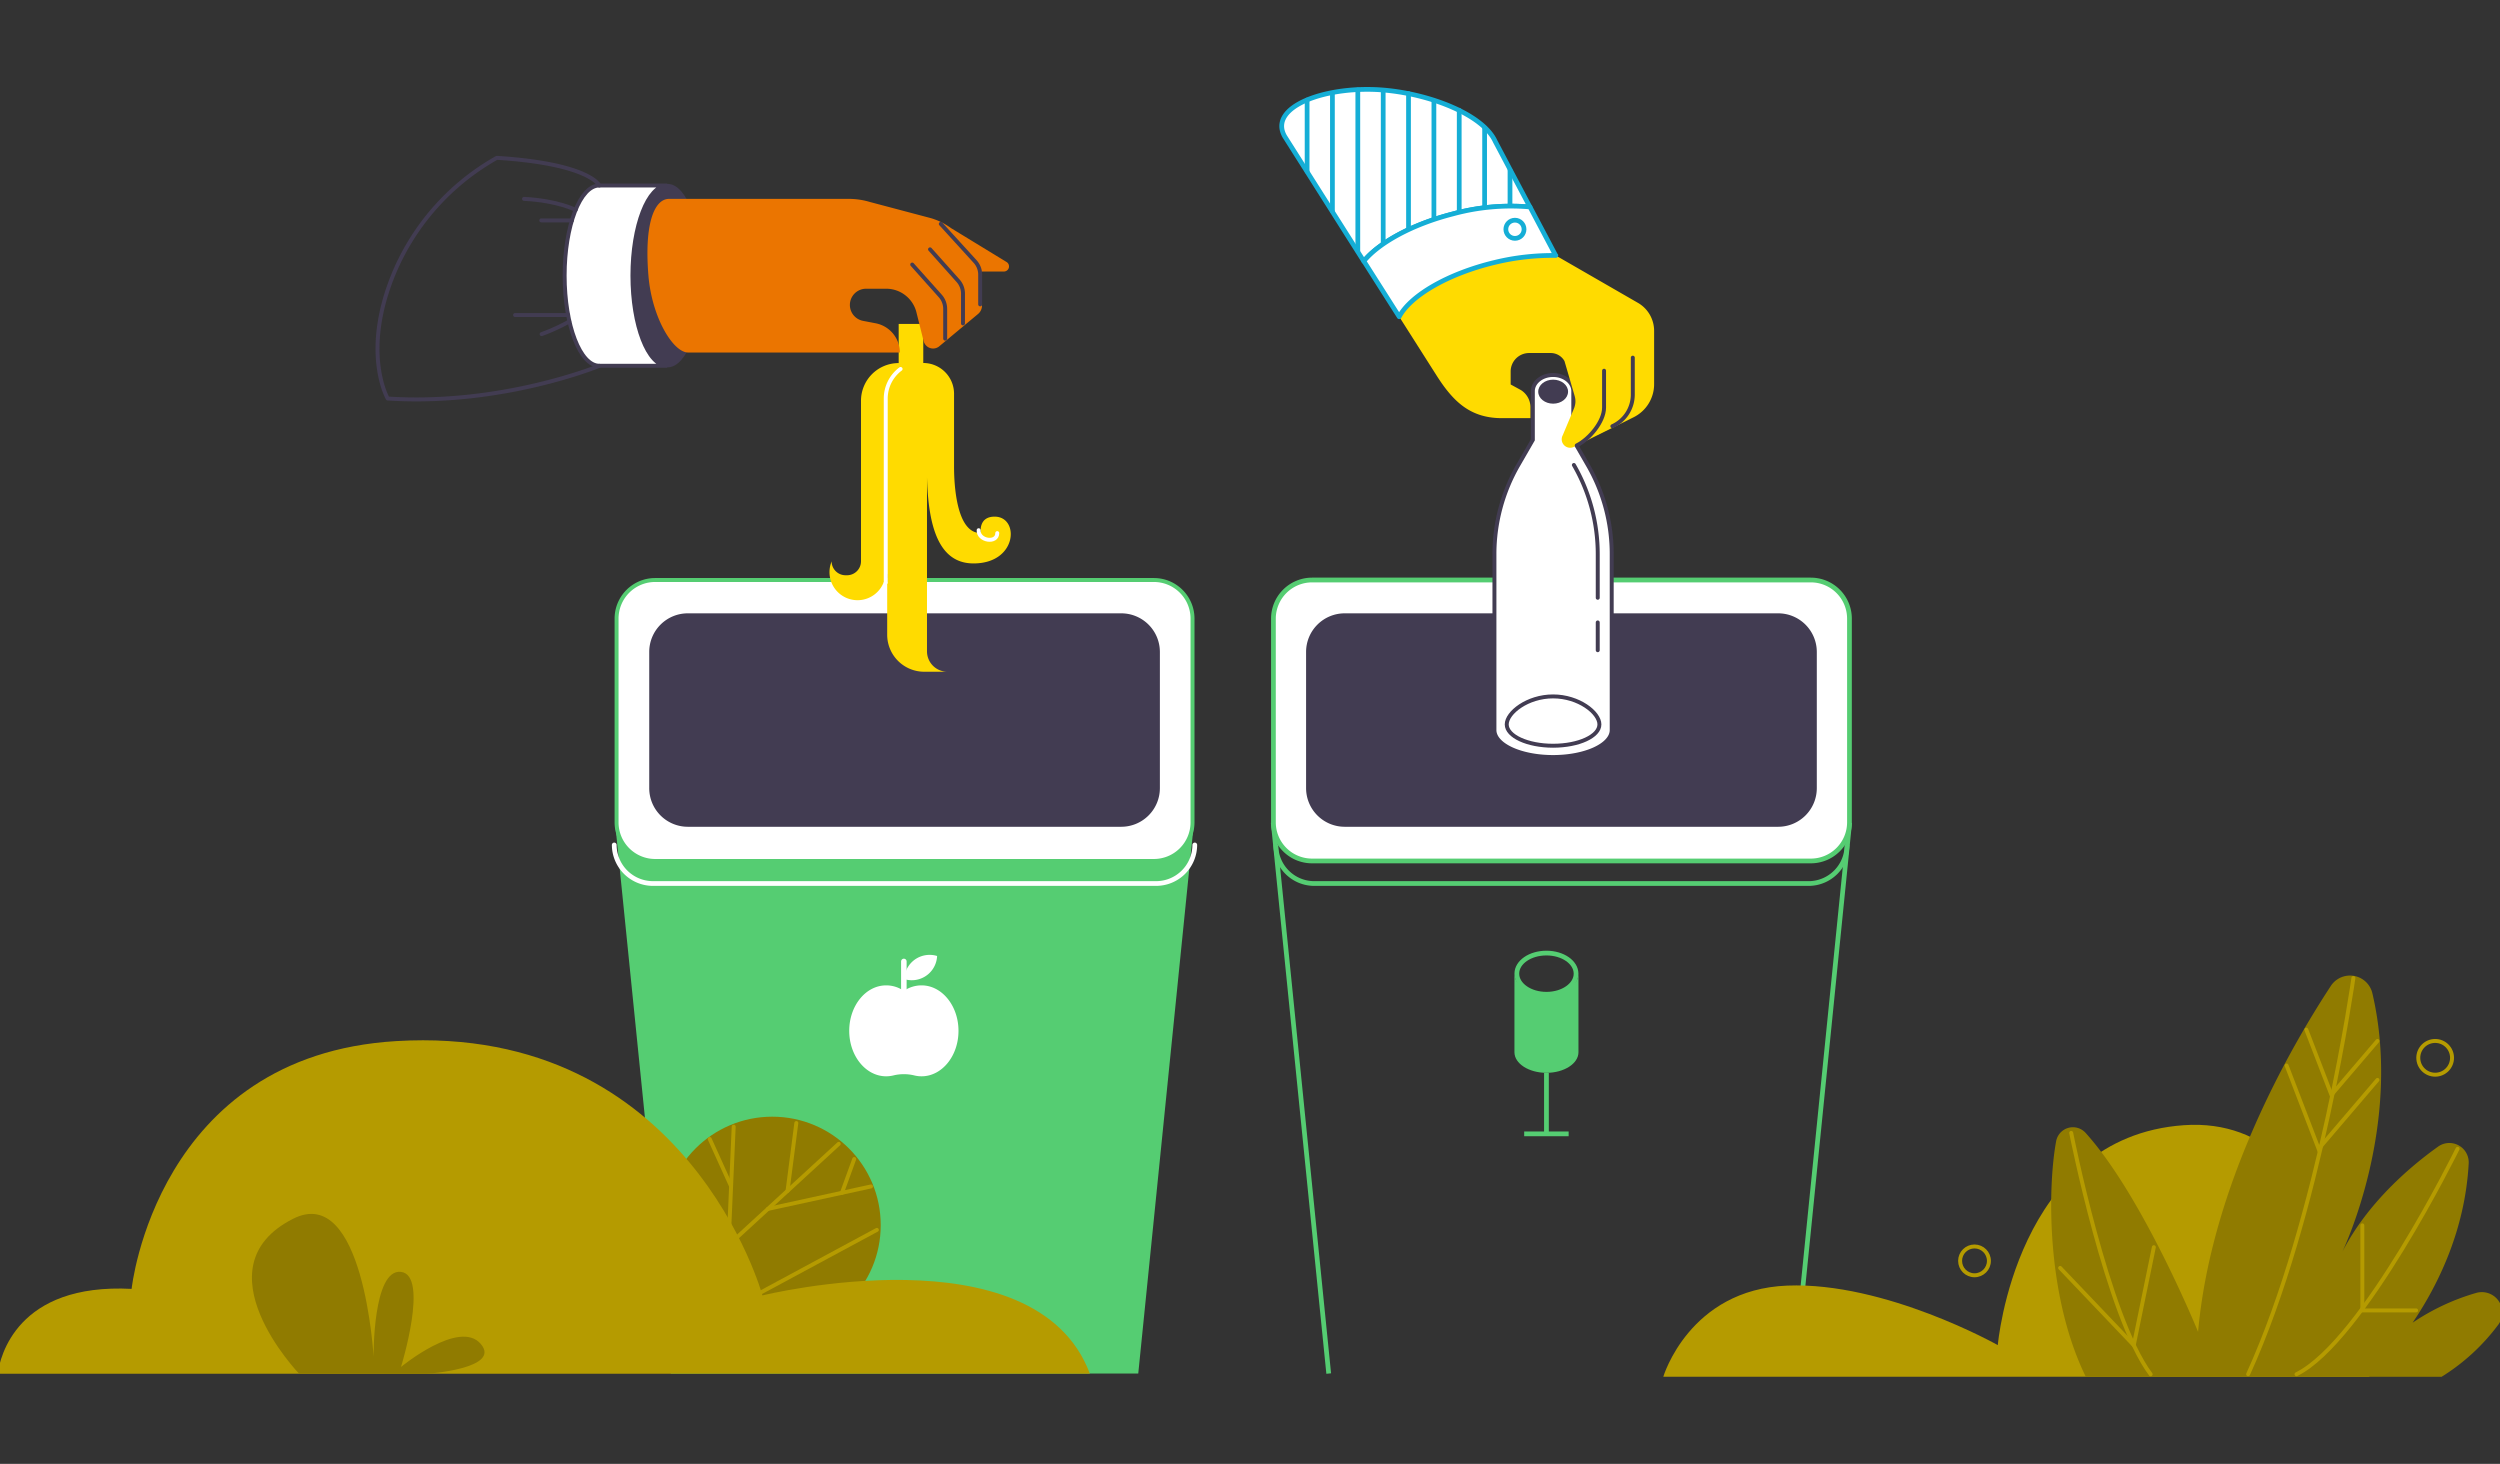
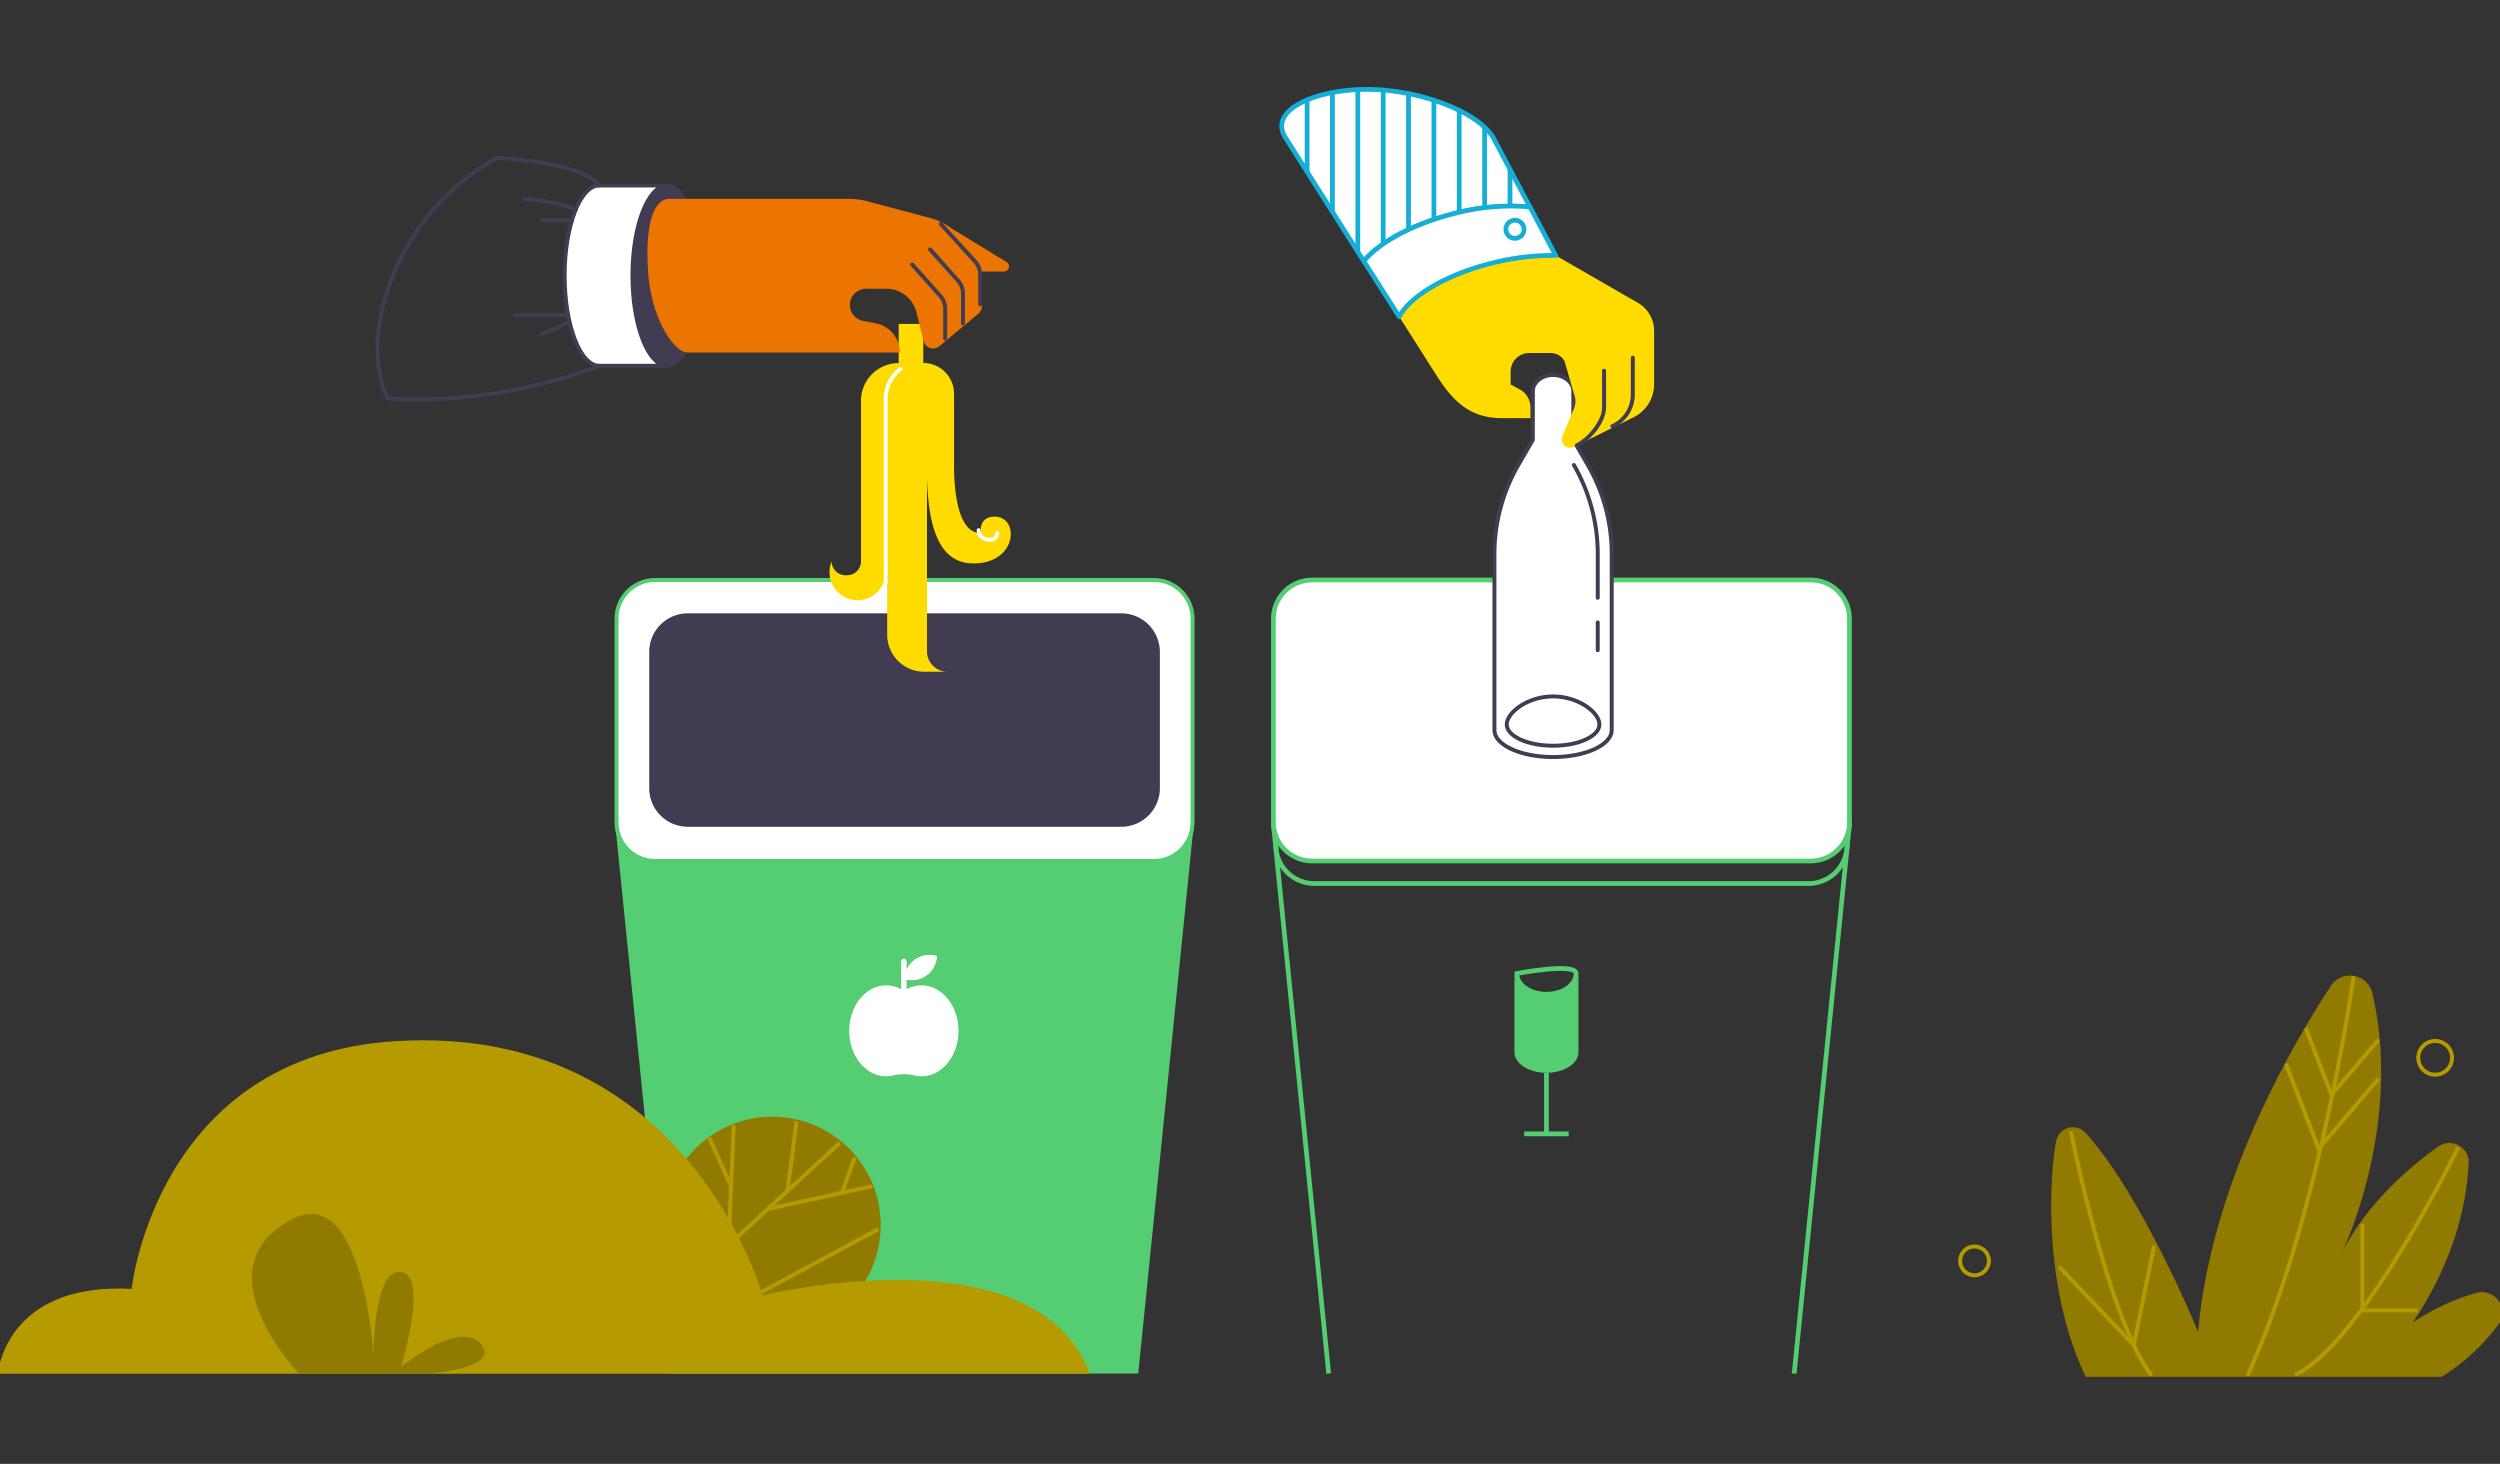
<svg xmlns="http://www.w3.org/2000/svg" width="526" height="308" viewBox="0 0 526 308">
  <rect x="0" y="0" width="526" height="308" fill="#333333" stroke="none" />
  <defs>
    <clipPath id="a">
      <rect width="526" height="308" transform="translate(140.487 2063.487)" fill="#fff" stroke="#707070" stroke-width="1" />
    </clipPath>
  </defs>
  <g transform="translate(-140.487 -2063.487)" clip-path="url(#a)">
    <g transform="translate(140 2082.292)">
      <g transform="translate(268.415 0)">
        <path d="M314.663,300.55,303.045,185.2H424.212L412.594,300.55" transform="translate(-303.03 -30.358)" fill="none" stroke="#55cd72" stroke-miterlimit="10" stroke-width="0.997" />
        <path d="M423.75,189.686A8.084,8.084,0,0,1,415.7,197.8H311.645a8.084,8.084,0,0,1-8.051-8.112" transform="translate(-303.073 -30.711)" fill="none" stroke="#55cd72" stroke-miterlimit="10" stroke-width="0.997" />
        <path d="M311.156,129.176H416.1a8.13,8.13,0,0,1,8.128,8.112v42.874a8.133,8.133,0,0,1-8.128,8.128H311.156a8.133,8.133,0,0,1-8.128-8.128V137.3A8.143,8.143,0,0,1,311.156,129.176Z" transform="translate(-303.029 -25.948)" fill="#fff" stroke="#55cd72" stroke-miterlimit="10" stroke-width="0.997" />
-         <path d="M318.616,136.786h91.2a8.13,8.13,0,0,1,8.128,8.112v28.669a8.133,8.133,0,0,1-8.128,8.128h-91.2a8.133,8.133,0,0,1-8.128-8.128V144.9A8.13,8.13,0,0,1,318.616,136.786Z" transform="translate(-303.616 -26.547)" fill="#423c52" />
        <path d="M371.542,219.077v16.531c0,2.388-3.015,4.332-6.735,4.332s-6.735-1.944-6.735-4.332V219.077c0,2.388,3.015,4.332,6.735,4.332S371.542,221.48,371.542,219.077Z" transform="translate(-307.361 -33.024)" fill="#55cd72" />
-         <path d="M371.08,218.676v.031c0,2.388-2.786,4.332-6.23,4.332s-6.23-1.944-6.23-4.332v-.031c.015-2.388,2.8-4.3,6.23-4.3S371.049,216.3,371.08,218.676Z" transform="translate(-307.405 -32.654)" fill="none" stroke="#55cd72" stroke-miterlimit="10" stroke-width="0.997" />
+         <path d="M371.08,218.676v.031c0,2.388-2.786,4.332-6.23,4.332s-6.23-1.944-6.23-4.332v-.031S371.049,216.3,371.08,218.676Z" transform="translate(-307.405 -32.654)" fill="none" stroke="#55cd72" stroke-miterlimit="10" stroke-width="0.997" />
        <line y2="12.842" transform="translate(57.445 206.915)" fill="none" stroke="#55cd72" stroke-miterlimit="10" stroke-width="0.997" />
        <line x1="9.352" transform="translate(52.762 219.757)" fill="none" stroke="#55cd72" stroke-miterlimit="10" stroke-width="0.997" />
        <g transform="translate(1.744)">
          <g transform="translate(44.757 60.095)">
            <path d="M378.177,120.057v37c0,3.138-5.526,5.679-12.337,5.679s-12.337-2.541-12.337-5.679v-37a37.486,37.486,0,0,1,5.021-18.75l3.061-5.3V85.771c0-1.883,1.9-3.413,4.255-3.413s4.255,1.531,4.255,3.413v10.24l3.061,5.3A37.329,37.329,0,0,1,378.177,120.057Z" transform="translate(-353.503 -82.357)" fill="#fff" stroke="#423c52" stroke-miterlimit="10" stroke-width="0.831" />
            <line y2="5.847" transform="translate(21.735 52.057)" fill="none" stroke="#423c52" stroke-linecap="round" stroke-miterlimit="10" stroke-width="0.831" />
            <path d="M371.646,102.909a37.543,37.543,0,0,1,5.021,18.766v9.169" transform="translate(-354.931 -83.975)" fill="none" stroke="#423c52" stroke-linecap="round" stroke-miterlimit="10" stroke-width="0.831" />
-             <ellipse cx="3.138" cy="2.526" rx="3.138" ry="2.526" transform="translate(9.215 0.98)" fill="#423c52" />
            <path d="M375.811,161.652c0,2.48-4.362,4.485-9.75,4.485s-9.75-2.02-9.75-4.485,4.362-5.893,9.75-5.893S375.811,159.173,375.811,161.652Z" transform="translate(-353.724 -88.135)" fill="#fff" stroke="#423c52" stroke-miterlimit="10" stroke-width="0.831" />
          </g>
          <g transform="translate(24.736 34.946)">
            <path d="M385.39,70.933v11.22a7.765,7.765,0,0,1-4.316,6.949l-12.551,6.23a1.782,1.782,0,0,1-2.357-2.449l2.357-5.617a3.99,3.99,0,0,0,.153-2.633l-2.143-7.347a3.309,3.309,0,0,0-2.878-1.7h-4.561a3.884,3.884,0,0,0-3.888,3.888h0V82.2l2.158,1.179a4.3,4.3,0,0,1,2.005,3.811v2.1H353.4c-6.643,0-10.24-3.4-13.806-9.016l-7.822-12.306c2.357-4.439,10.225-9.092,20.189-11.449a50.122,50.122,0,0,1,12.766-1.439h0l17.235,9.934A6.8,6.8,0,0,1,385.39,70.933Z" transform="translate(-331.772 -55.06)" fill="#ffdb00" />
            <path d="M380.435,92.822a7.321,7.321,0,0,0,4.3-6.658V78.4" transform="translate(-335.602 -56.898)" fill="none" stroke="#423c52" stroke-linecap="round" stroke-linejoin="round" stroke-width="0.831" />
            <path d="M372.294,97.1c2.633-1.3,5.755-5.005,5.755-7.959v-7.76" transform="translate(-334.961 -57.132)" fill="none" stroke="#423c52" stroke-linecap="round" stroke-linejoin="round" stroke-width="0.831" />
          </g>
          <path d="M357.148,41.88a46.282,46.282,0,0,0-16.194,1.454c-8.572,2.189-15.551,6.046-18.766,9.949L305.566,27.048c-3.658-6.337,8.939-10.868,21.077-9.75,9.612.872,20.648,5.158,23.2,10.776Z" transform="translate(-304.922 -17.128)" fill="#fff" stroke="#15aed6" stroke-linejoin="round" stroke-width="0.997" />
          <line y2="15" transform="translate(5.343 2.251)" fill="none" stroke="#15aed6" stroke-linecap="round" stroke-linejoin="round" stroke-width="0.997" />
          <line y2="24.735" transform="translate(10.669 0.874)" fill="none" stroke="#15aed6" stroke-linecap="round" stroke-linejoin="round" stroke-width="0.997" />
          <line y2="33.873" transform="translate(16.011 0.108)" fill="none" stroke="#15aed6" stroke-linecap="round" stroke-linejoin="round" stroke-width="0.997" />
          <line y2="32.205" transform="translate(21.353 0.262)" fill="none" stroke="#15aed6" stroke-linecap="round" stroke-linejoin="round" stroke-width="0.997" />
          <line y2="28.684" transform="translate(26.68 0.874)" fill="none" stroke="#15aed6" stroke-linecap="round" stroke-linejoin="round" stroke-width="0.997" />
          <line y2="25.164" transform="translate(32.022 2.404)" fill="none" stroke="#15aed6" stroke-linecap="round" stroke-linejoin="round" stroke-width="0.997" />
          <line y2="21.49" transform="translate(37.349 4.394)" fill="none" stroke="#15aed6" stroke-linecap="round" stroke-linejoin="round" stroke-width="0.997" />
          <line y2="16.898" transform="translate(42.691 8.068)" fill="none" stroke="#15aed6" stroke-linecap="round" stroke-linejoin="round" stroke-width="0.997" />
          <line y2="7.623" transform="translate(48.033 16.976)" fill="none" stroke="#15aed6" stroke-linecap="round" stroke-linejoin="round" stroke-width="0.997" />
          <path d="M364.074,54.17a51.385,51.385,0,0,0-12.766,1.439c-9.965,2.373-17.832,7.01-20.189,11.449L323.68,55.364c3.214-3.9,10.194-7.76,18.766-9.949A46.255,46.255,0,0,1,358.64,43.96L364,54.093Z" transform="translate(-306.399 -19.224)" fill="#fff" stroke="#15aed6" stroke-linejoin="round" stroke-width="0.997" />
          <circle cx="1.913" cy="1.913" r="1.913" transform="translate(47.16 27.522)" fill="none" stroke="#15aed6" stroke-linecap="round" stroke-linejoin="round" stroke-width="0.997" />
        </g>
      </g>
      <g transform="translate(79.916 14.405)">
        <path d="M262.759,300.55H164.414L152.736,185.2H274.422Z" transform="translate(-102.699 -44.763)" fill="#55cd72" />
        <path d="M161.13,129.176H266.072a8.13,8.13,0,0,1,8.128,8.112v42.874a8.133,8.133,0,0,1-8.128,8.128H161.13a8.12,8.12,0,0,1-8.112-8.128V137.3A8.12,8.12,0,0,1,161.13,129.176Z" transform="translate(-102.721 -40.353)" fill="#fff" stroke="#55cd72" stroke-miterlimit="10" stroke-width="0.831" />
-         <path d="M274.632,189.686a8.143,8.143,0,0,1-8.189,8.112H160.675a8.163,8.163,0,0,1-8.189-8.112" transform="translate(-102.679 -45.116)" fill="none" stroke="#fff" stroke-linecap="round" stroke-linejoin="round" stroke-width="0.997" />
        <path d="M168.59,136.786h91.2a8.13,8.13,0,0,1,8.128,8.112v28.669a8.133,8.133,0,0,1-8.128,8.128h-91.2a8.12,8.12,0,0,1-8.112-8.128V144.9A8.117,8.117,0,0,1,168.59,136.786Z" transform="translate(-103.308 -40.952)" fill="#423c52" />
        <path d="M229.141,231.318c0,5.281-3.475,9.567-7.776,9.567a6.317,6.317,0,0,1-1.515-.184,9.332,9.332,0,0,0-4.408,0,6.411,6.411,0,0,1-1.515.184c-4.286,0-7.776-4.286-7.776-9.567s3.475-9.567,7.776-9.567a6.565,6.565,0,0,1,3.719,1.163,6.6,6.6,0,0,1,3.719-1.163C225.651,221.751,229.141,226.037,229.141,231.318Z" transform="translate(-106.903 -47.64)" fill="#fff" />
        <line y1="6.199" transform="translate(110.742 169.076)" fill="none" stroke="#fff" stroke-linecap="round" stroke-linejoin="round" stroke-width="1.163" />
        <path d="M225.63,215.019a5.336,5.336,0,0,1-5.556,5.1,5.206,5.206,0,0,1-1.362-.245,5.336,5.336,0,0,1,5.572-5.082,4.968,4.968,0,0,1,1.347.23Z" transform="translate(-107.892 -47.091)" fill="#fff" />
        <g transform="translate(95.076 34.945)">
          <path d="M222.157,97.725v41.848a4.3,4.3,0,0,0,4.3,4.3h-4.883a7.793,7.793,0,0,1-7.791-7.791h0v-12.8l-.827,1.99a5.9,5.9,0,0,1-11.021-4.179l.153-.459a2.94,2.94,0,0,0,2.939,2.939h.306a2.94,2.94,0,0,0,2.939-2.939V86.858a7.93,7.93,0,0,1,7.929-7.929h0V70.694h5.174v8.22h0a6.474,6.474,0,0,1,6.475,6.459v15.368c0,3.551.444,14.051,5.617,13.944,0,0-.551-3.505,3-3.444,5.174.092,4.73,9.781-4.424,9.842C223.121,121.175,221.9,109.817,222.157,97.725Z" transform="translate(-201.623 -70.694)" fill="#ffdb00" />
          <path d="M214.491,125.933V87.193a7.771,7.771,0,0,1,3.123-6.214" transform="translate(-202.636 -71.503)" fill="none" stroke="#fff" stroke-linecap="round" stroke-linejoin="round" stroke-width="0.831" />
          <path d="M235.707,117.8c-.092,2.265,3.918,2.847,3.918.612" transform="translate(-204.305 -74.402)" fill="none" stroke="#fff" stroke-linecap="round" stroke-linejoin="round" stroke-width="0.831" />
        </g>
        <path d="M171.352,58.013c0,10.607-3.23,19.225-7.24,19.3-4.01-.092-7.24-8.694-7.24-19.3s3.23-19.225,7.24-19.3C168.107,38.8,171.352,47.405,171.352,58.013Z" transform="translate(-103.025 -33.232)" fill="#423c52" />
        <path d="M148.457,77.006c-4.026,0-7.3-8.5-7.3-18.965s3.276-18.965,7.3-18.965h14.266c-4.026,0-7.3,8.5-7.3,18.965s3.276,18.965,7.3,18.965Z" transform="translate(-101.787 -33.26)" fill="#fff" stroke="#423c52" stroke-miterlimit="10" stroke-width="0.831" />
        <path d="M145.093,38.58S143.118,34,123.526,32.763A50.1,50.1,0,0,0,102.02,56.7C94.888,73.571,100.566,83.4,100.566,83.4c24.092,1.561,44.527-6.873,44.527-6.873" transform="translate(-98.424 -32.763)" fill="none" stroke="#423c52" stroke-linecap="round" stroke-linejoin="round" stroke-width="0.831" />
        <path d="M142.737,44.461s-3.674-1.959-10.852-2.327" transform="translate(-101.058 -33.501)" fill="none" stroke="#423c52" stroke-linecap="round" stroke-linejoin="round" stroke-width="0.831" />
        <line x1="6.444" transform="translate(34.455 13.164)" fill="none" stroke="#423c52" stroke-linecap="round" stroke-linejoin="round" stroke-width="0.831" />
        <path d="M141.691,70.146a39.519,39.519,0,0,1-5.786,2.648" transform="translate(-101.374 -35.706)" fill="none" stroke="#423c52" stroke-linecap="round" stroke-linejoin="round" stroke-width="0.831" />
        <line x2="11.158" transform="translate(28.944 33.077)" fill="none" stroke="#423c52" stroke-linecap="round" stroke-linejoin="round" stroke-width="0.831" />
        <g transform="translate(56.791 8.633)">
          <path d="M235.049,57.425h-4.592v7.163a2.3,2.3,0,0,1-.842,1.776l-8.067,6.72a2.039,2.039,0,0,1-2.893-.138,2.116,2.116,0,0,1-.475-.872l-1.561-6.245a6.558,6.558,0,0,0-6.322-4.791h-4.225a3.412,3.412,0,0,0-.628,6.765l2.633.505a6.278,6.278,0,0,1,5.1,6.153H168.634c-3.138,0-7.607-7.271-8.357-16.164-.9-10.883,1.209-16.164,4.347-16.164H202.37a15.574,15.574,0,0,1,4.515.658l12.827,3.4a13.722,13.722,0,0,1,4.24,2.1L235.6,55.4a1.083,1.083,0,0,1,.4,1.485A1.119,1.119,0,0,1,235.049,57.425Z" transform="translate(-160.067 -42.134)" fill="#eb7500" />
          <path d="M227.068,47.849l7.225,7.929a4.077,4.077,0,0,1,1.056,2.725v6.276" transform="translate(-165.341 -42.584)" fill="none" stroke="#423c52" stroke-linecap="round" stroke-linejoin="round" stroke-width="0.831" />
          <path d="M224.609,53.664l5.878,6.582a4.077,4.077,0,0,1,1.056,2.725v6.276" transform="translate(-165.147 -43.042)" fill="none" stroke="#423c52" stroke-linecap="round" stroke-linejoin="round" stroke-width="0.831" />
          <path d="M220.539,57.137l5.878,6.582a4.077,4.077,0,0,1,1.056,2.725v6.276" transform="translate(-164.827 -43.315)" fill="none" stroke="#423c52" stroke-linecap="round" stroke-linejoin="round" stroke-width="0.831" />
        </g>
      </g>
      <g transform="translate(0 186.454)">
-         <path d="M540.6,306.607H392.065s5.449-18.353,26.067-19.179,44.312,12.521,44.312,12.521,3.765-43.807,39.169-46.272S540.6,306.607,540.6,306.607Z" transform="translate(-41.622 -222.196)" fill="#b59b00" />
        <path d="M574.772,292.9a43.35,43.35,0,0,1-11.985,11.036H487.938c-8.388-17.128-8.036-39.919-6.245-49.563a3.589,3.589,0,0,1,6.184-1.776c12.031,13.286,23.679,41.879,23.679,41.879,2.755-30.736,19.1-59.313,27.934-72.783a4.828,4.828,0,0,1,8.74,1.546c6.4,27.368-5.862,53.435-6.322,54.4,5.265-10.24,14.128-17.832,20.143-22.133a4.075,4.075,0,0,1,6.444,3.536c-.765,14.1-6.49,25.654-11.8,33.506a47.192,47.192,0,0,1,13.317-6.245A4.3,4.3,0,0,1,574.772,292.9Z" transform="translate(-48.595 -219.513)" fill="#907b00" />
        <path d="M547.776,220.073s-7.072,50.3-22.149,83.359" transform="translate(-52.136 -219.557)" fill="none" stroke="#b59b00" stroke-linecap="round" stroke-miterlimit="10" stroke-width="0.831" />
        <path d="M570.565,259.084s-19.9,40.516-33.889,47.42" transform="translate(-53.005 -222.628)" fill="none" stroke="#b59b00" stroke-linecap="round" stroke-miterlimit="10" stroke-width="0.831" />
        <path d="M485.221,255.445s7.623,38.6,16.715,50.787" transform="translate(-48.955 -222.341)" fill="none" stroke="#b59b00" stroke-linecap="round" stroke-miterlimit="10" stroke-width="0.831" />
        <circle cx="3.551" cy="3.551" r="3.551" transform="translate(509.294 13.756)" fill="none" stroke="#b59b00" stroke-miterlimit="10" stroke-width="0.831" />
        <circle cx="3.031" cy="3.031" r="3.031" transform="translate(412.893 56.997)" fill="none" stroke="#b59b00" stroke-miterlimit="10" stroke-width="0.831" />
        <path d="M538.919,231.87l5.281,13.715,9.689-11.342" transform="translate(-53.182 -220.486)" fill="none" stroke="#b59b00" stroke-linecap="round" stroke-miterlimit="10" stroke-width="0.831" />
        <path d="M534.416,240.06l6.735,17.526,12.383-14.5" transform="translate(-52.827 -221.13)" fill="none" stroke="#b59b00" stroke-linecap="round" stroke-miterlimit="10" stroke-width="0.831" />
        <path d="M551.712,276.562v17.893h11.312" transform="translate(-54.189 -224.004)" fill="none" stroke="#b59b00" stroke-linecap="round" stroke-miterlimit="10" stroke-width="0.831" />
        <path d="M502.411,281.546l-4.225,20.618L482.7,285.909" transform="translate(-48.756 -224.396)" fill="none" stroke="#b59b00" stroke-linecap="round" stroke-miterlimit="10" stroke-width="0.831" />
        <circle cx="22.822" cy="22.822" r="22.822" transform="translate(140.147 29.69)" fill="#907b00" />
        <line y1="24.092" x2="26.22" transform="translate(150.739 35.4)" fill="none" stroke="#b59b00" stroke-linecap="round" stroke-miterlimit="10" stroke-width="0.831" />
        <line x1="1.852" y2="14.281" transform="translate(166.183 31.022)" fill="none" stroke="#b59b00" stroke-linecap="round" stroke-miterlimit="10" stroke-width="0.831" />
        <line y1="4.73" x2="21.689" transform="translate(162.05 44.369)" fill="none" stroke="#b59b00" stroke-linecap="round" stroke-miterlimit="10" stroke-width="0.831" />
        <line x1="2.587" y2="7.102" transform="translate(177.632 38.599)" fill="none" stroke="#b59b00" stroke-linecap="round" stroke-miterlimit="10" stroke-width="0.831" />
        <line x1="1.087" y2="24.919" transform="translate(153.769 31.787)" fill="none" stroke="#b59b00" stroke-linecap="round" stroke-miterlimit="10" stroke-width="0.831" />
        <line x2="4.5" y2="9.934" transform="translate(149.805 34.374)" fill="none" stroke="#b59b00" stroke-linecap="round" stroke-miterlimit="10" stroke-width="0.831" />
        <line x1="24.873" y2="13.409" transform="translate(160.106 53.507)" fill="none" stroke="#b59b00" stroke-linecap="round" stroke-miterlimit="10" stroke-width="0.831" />
        <path d="M241.477,304.445H11.68c.49-3.566,4.026-19.1,28.179-17.847,0,0,5.158-49.119,55.685-52.134,61.456-3.674,77.038,53.512,77.038,53.512S230.012,273.817,241.477,304.445Z" transform="translate(-11.68 -220.677)" fill="#b59b00" />
        <path d="M79.665,307.566s-21.46-22.378-1.255-32.6c14.847-7.531,16.929,29.006,16.929,29.006s-.184-18.552,5.771-17.832,0,20.006,0,20.006,12.245-10.1,16.761-4.867-11.342,6.306-11.342,6.306Z" transform="translate(-16.25 -223.797)" fill="#907b00" />
      </g>
    </g>
  </g>
</svg>